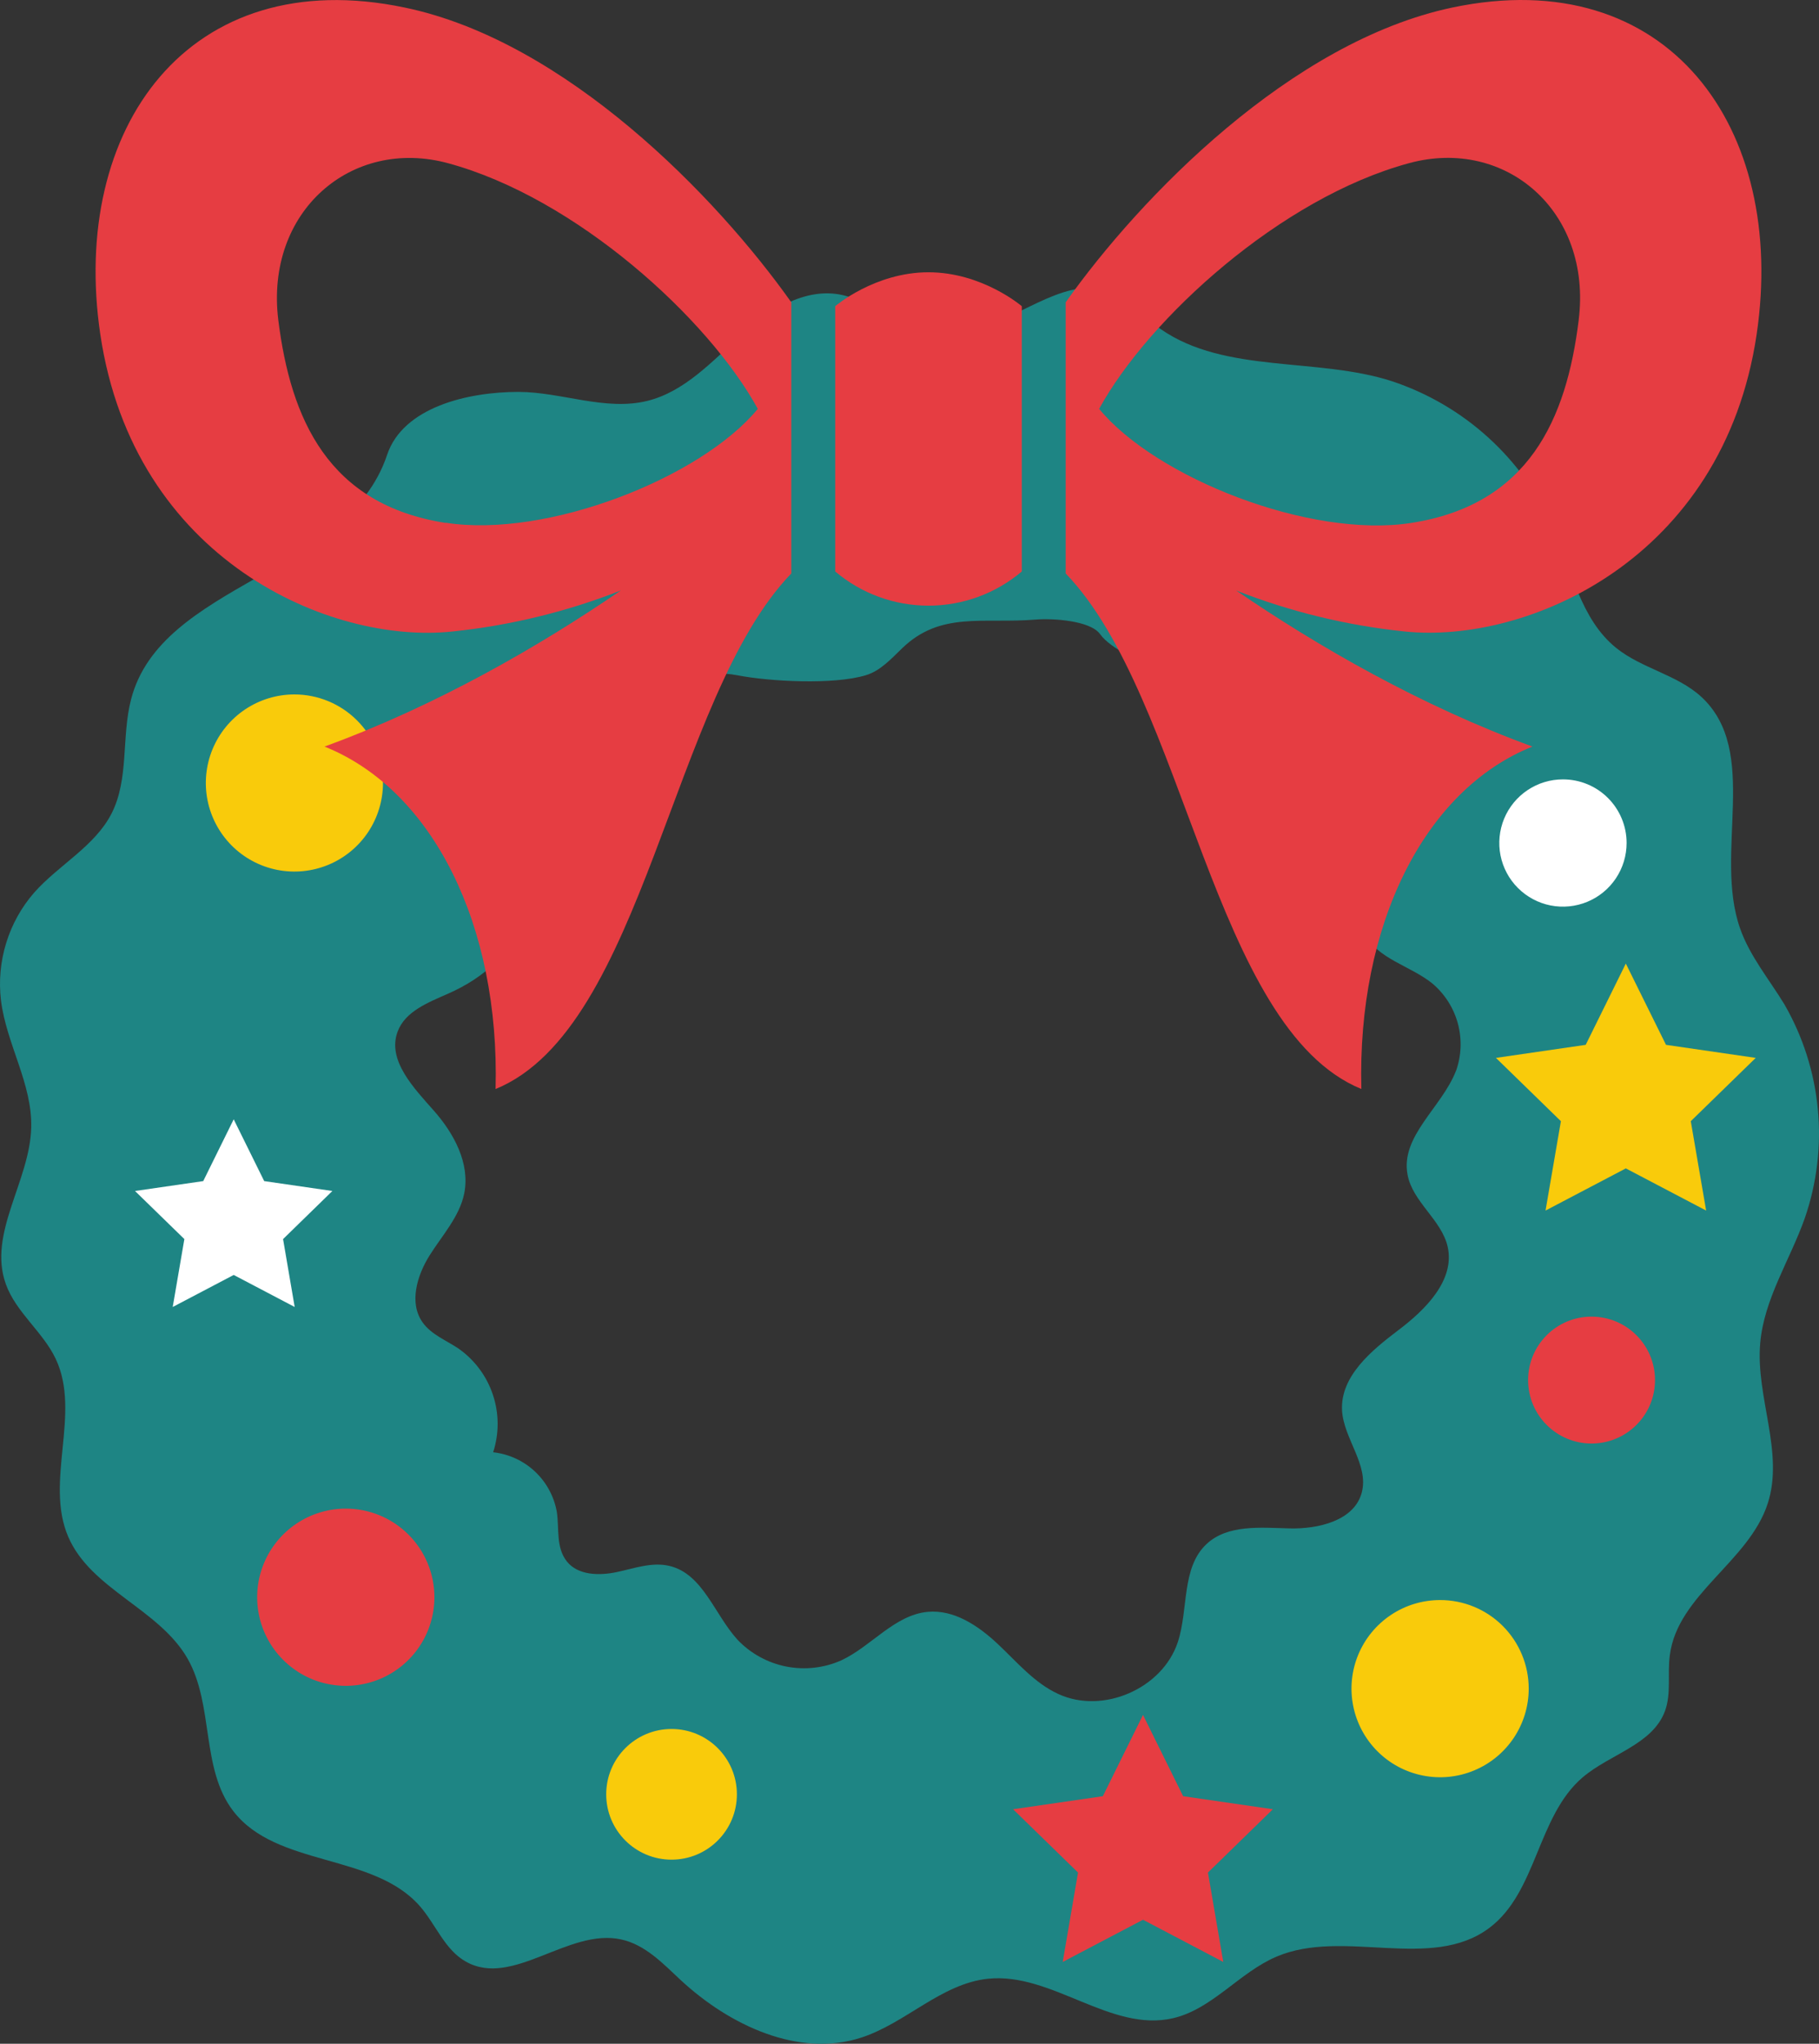
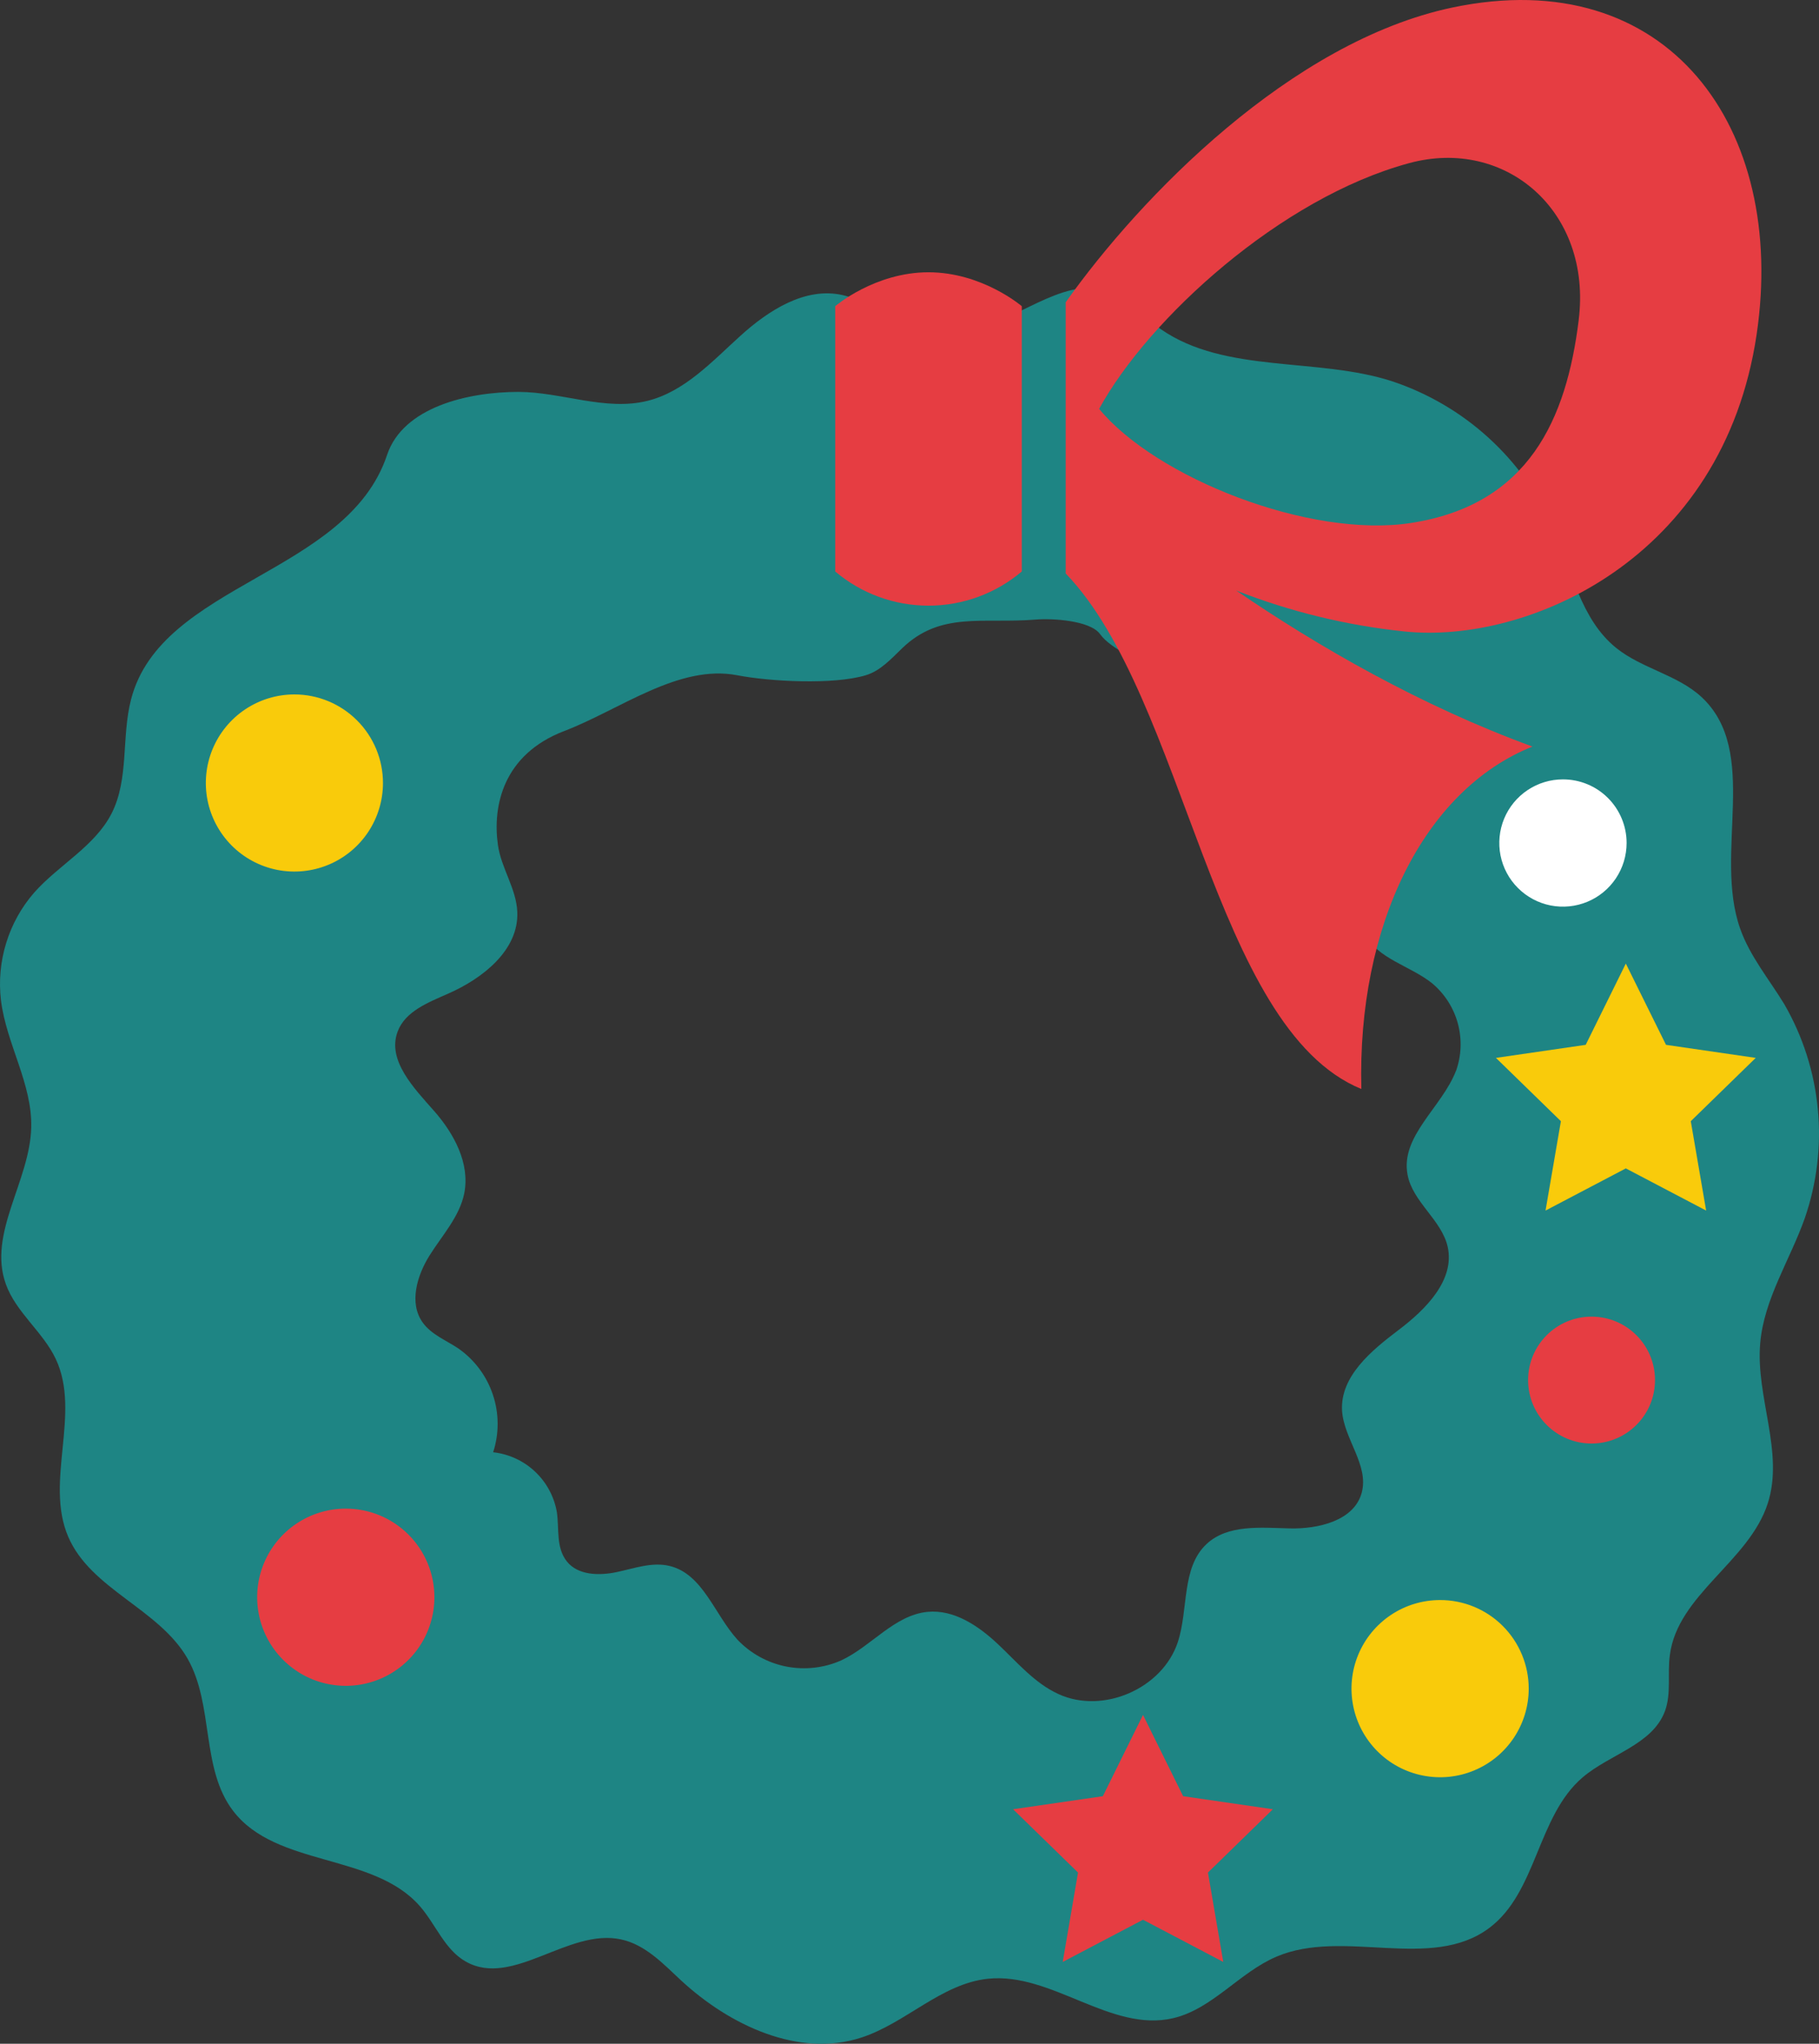
<svg xmlns="http://www.w3.org/2000/svg" width="65" height="73" viewBox="0 0 65 73" fill="none">
  <rect x="0" y="0" width="65" height="73" fill="#333333" stroke="none" />
  <path d="M62.181 33.165C61.227 30.456 62.909 26.842 60.796 24.891C59.929 24.095 58.668 23.88 57.754 23.144C56.486 22.125 56.162 20.374 55.519 18.877C54.978 17.645 54.185 16.541 53.19 15.635C52.195 14.729 51.021 14.042 49.744 13.618C47.085 12.753 43.787 13.355 41.49 11.764C40.89 11.349 40.429 10.726 39.757 10.447C38.198 9.796 36.611 11.264 34.978 11.728C34.053 11.987 33.067 11.918 32.187 11.532C31.482 11.221 30.859 10.71 30.109 10.54C28.776 10.239 27.465 11.082 26.454 11.998C25.442 12.914 24.461 13.989 23.136 14.318C21.633 14.69 20.077 14.003 18.528 13.998C16.722 13.998 14.404 14.541 13.832 16.248C12.403 20.535 5.753 20.817 4.682 24.986C4.336 26.325 4.615 27.817 3.99 29.05C3.388 30.234 2.101 30.888 1.218 31.886C0.763 32.409 0.423 33.022 0.22 33.685C0.016 34.348 -0.047 35.046 0.035 35.734C0.229 37.293 1.157 38.712 1.116 40.274C1.067 42.191 -0.443 44.057 0.208 45.863C0.568 46.875 1.531 47.565 1.991 48.536C2.909 50.48 1.589 52.913 2.437 54.888C3.246 56.773 5.682 57.461 6.701 59.24C7.652 60.903 7.168 63.172 8.336 64.689C9.884 66.701 13.339 66.176 15.007 68.089C15.575 68.74 15.895 69.647 16.647 70.065C18.317 71.01 20.308 68.863 22.19 69.272C23.057 69.457 23.692 70.137 24.338 70.738C26.071 72.338 28.534 73.508 30.781 72.778C32.373 72.258 33.639 70.851 35.305 70.677C37.58 70.44 39.688 72.603 41.916 72.087C43.324 71.76 44.289 70.449 45.621 69.885C48.015 68.87 51.135 70.421 53.215 68.865C54.927 67.585 54.928 64.872 56.552 63.486C57.527 62.653 59.048 62.321 59.496 61.117C59.727 60.487 59.578 59.786 59.67 59.119C59.945 56.959 62.495 55.778 63.167 53.705C63.763 51.872 62.732 49.897 62.899 47.977C63.035 46.396 63.962 45.009 64.491 43.515C64.924 42.263 65.084 40.933 64.958 39.615C64.833 38.296 64.425 37.02 63.763 35.873C63.219 34.978 62.53 34.157 62.181 33.165ZM52.029 38.245C51.528 39.548 50.04 40.577 50.296 41.95C50.47 42.926 51.509 43.562 51.731 44.531C51.996 45.722 50.948 46.772 49.974 47.507C49.001 48.243 47.895 49.157 47.956 50.376C48.015 51.396 48.928 52.326 48.659 53.319C48.391 54.313 47.118 54.618 46.084 54.592C45.049 54.566 43.871 54.443 43.114 55.151C42.209 55.998 42.475 57.48 42.086 58.659C41.536 60.314 39.416 61.238 37.828 60.511C36.961 60.117 36.34 59.362 35.648 58.714C34.957 58.067 34.089 57.483 33.145 57.573C31.959 57.688 31.141 58.801 30.064 59.304C29.445 59.58 28.756 59.656 28.092 59.525C27.428 59.393 26.821 59.059 26.355 58.569C25.532 57.667 25.118 56.221 23.93 55.934C23.308 55.781 22.667 56.019 22.04 56.152C21.413 56.285 20.654 56.271 20.257 55.773C19.861 55.274 19.987 54.614 19.899 54.012C19.803 53.457 19.529 52.948 19.118 52.562C18.708 52.176 18.183 51.934 17.622 51.872C17.839 51.204 17.836 50.484 17.613 49.818C17.391 49.152 16.962 48.575 16.387 48.17C15.946 47.873 15.414 47.672 15.104 47.237C14.608 46.545 14.898 45.563 15.351 44.841C15.805 44.119 16.422 43.456 16.59 42.622C16.801 41.557 16.224 40.489 15.509 39.678C14.794 38.868 13.822 37.871 14.21 36.844C14.482 36.12 15.305 35.805 16.013 35.492C17.255 34.948 18.539 33.934 18.485 32.578C18.454 31.74 17.905 31.004 17.792 30.175C17.598 28.807 17.965 26.95 20.165 26.11C22.156 25.35 24.25 23.717 26.343 24.119C27.515 24.346 29.792 24.465 30.937 24.119C31.456 23.965 31.848 23.53 32.243 23.149C33.615 21.83 35.113 22.284 37.012 22.13C37.601 22.079 38.962 22.163 39.309 22.649C39.718 23.21 40.712 23.539 41.096 23.975C41.933 24.924 43.631 25.172 44.874 25.404C46.508 25.71 46.757 27.135 47.974 28.044C48.353 28.303 48.657 28.658 48.855 29.072C49.413 30.419 48.1 32.055 48.763 33.352C49.224 34.254 50.388 34.49 51.178 35.123C51.622 35.496 51.942 35.995 52.094 36.554C52.246 37.114 52.223 37.706 52.029 38.252V38.245Z" fill="#1E8584" />
  <path d="M10.52 24.804C9.894 24.804 9.282 24.99 8.762 25.337C8.241 25.685 7.836 26.179 7.596 26.757C7.357 27.335 7.294 27.971 7.416 28.585C7.538 29.198 7.84 29.762 8.282 30.204C8.725 30.647 9.289 30.948 9.903 31.07C10.517 31.192 11.153 31.129 11.731 30.89C12.31 30.651 12.804 30.245 13.152 29.725C13.499 29.205 13.685 28.593 13.685 27.968C13.685 27.129 13.352 26.324 12.758 25.731C12.165 25.138 11.36 24.804 10.52 24.804Z" fill="#F9CB0B" />
  <path d="M12.358 53.885C11.732 53.885 11.119 54.07 10.598 54.418C10.077 54.765 9.671 55.26 9.431 55.838C9.191 56.416 9.128 57.052 9.25 57.666C9.372 58.281 9.674 58.845 10.117 59.287C10.559 59.73 11.124 60.032 11.738 60.154C12.352 60.276 12.989 60.214 13.568 59.974C14.146 59.735 14.641 59.329 14.989 58.809C15.337 58.288 15.523 57.676 15.523 57.05C15.523 56.211 15.19 55.406 14.596 54.813C14.003 54.219 13.198 53.886 12.358 53.885Z" fill="#E63D42" />
-   <path d="M23.997 66.424C25.287 66.424 26.332 65.379 26.332 64.09C26.332 62.801 25.287 61.756 23.997 61.756C22.708 61.756 21.662 62.801 21.662 64.09C21.662 65.379 22.708 66.424 23.997 66.424Z" fill="#F9CB0B" />
  <path d="M51.461 57.151C50.834 57.151 50.222 57.336 49.701 57.684C49.181 58.032 48.775 58.526 48.535 59.104C48.295 59.683 48.233 60.319 48.355 60.933C48.477 61.547 48.779 62.111 49.221 62.553C49.664 62.996 50.228 63.297 50.843 63.419C51.457 63.542 52.094 63.479 52.672 63.239C53.251 63 53.745 62.594 54.093 62.074C54.441 61.553 54.627 60.941 54.627 60.316C54.627 59.9 54.546 59.488 54.386 59.104C54.227 58.72 53.994 58.371 53.7 58.077C53.406 57.783 53.057 57.55 52.673 57.391C52.288 57.232 51.876 57.15 51.461 57.151Z" fill="#F9CB0B" />
  <path d="M56.872 51.56C58.124 51.56 59.14 50.546 59.14 49.294C59.14 48.042 58.124 47.028 56.872 47.028C55.62 47.028 54.605 48.042 54.605 49.294C54.605 50.546 55.62 51.56 56.872 51.56Z" fill="#E63D42" />
  <path d="M55.852 27.838C55.402 27.837 54.962 27.971 54.588 28.22C54.213 28.47 53.922 28.825 53.749 29.24C53.577 29.656 53.532 30.113 53.619 30.554C53.707 30.995 53.924 31.401 54.242 31.718C54.56 32.036 54.965 32.253 55.407 32.341C55.848 32.428 56.306 32.383 56.721 32.211C57.137 32.039 57.492 31.747 57.742 31.373C57.992 30.999 58.125 30.559 58.125 30.109C58.125 29.507 57.885 28.929 57.459 28.503C57.033 28.077 56.455 27.838 55.852 27.838Z" fill="white" />
-   <path d="M9.441 42.187L8.351 39.98L7.262 42.187L4.824 42.54L6.588 44.258L6.172 46.683L8.351 45.539L10.53 46.683L10.115 44.258L11.877 42.54L9.441 42.187Z" fill="white" />
  <path d="M42.278 64.157L40.844 61.254L39.409 64.157L36.201 64.623L38.522 66.884L37.975 70.077L40.844 68.57L43.712 70.077L43.165 66.884L45.484 64.623L42.278 64.157Z" fill="#E63D42" />
  <path d="M59.533 37.32L58.097 34.417L56.663 37.32L53.456 37.786L55.777 40.047L55.228 43.239L58.097 41.733L60.967 43.239L60.418 40.047L62.739 37.786L59.533 37.32Z" fill="#F9CB0B" />
  <path d="M51.895 0.27C46.142 1.482 40.757 7.022 38.081 10.798V20.483C42.371 24.929 43.341 36.728 48.647 38.897C48.493 33.073 50.875 28.219 54.761 26.666C50.776 25.211 47.088 23.089 44.173 21.091C46.103 21.849 48.128 22.342 50.191 22.555C54.556 23.012 61.577 20.003 62.772 11.941C63.862 4.577 59.618 -1.354 51.895 0.27ZM56.413 11.435C55.975 14.967 54.636 18.026 50.426 18.679C46.808 19.242 41.301 17.064 39.276 14.604C41.048 11.371 45.777 7.065 50.347 5.829C53.794 4.889 56.895 7.541 56.413 11.428V11.435Z" fill="#E63D42" />
-   <path d="M14.463 0.27C6.734 -1.347 2.496 4.585 3.584 11.941C4.78 20.004 11.8 23.021 16.166 22.556C18.229 22.342 20.253 21.85 22.184 21.091C19.268 23.089 15.582 25.211 11.596 26.666C15.482 28.224 17.863 33.072 17.709 38.898C23.017 36.728 23.987 24.929 28.276 20.483V10.798C25.601 7.022 20.216 1.466 14.463 0.27ZM15.932 18.679C11.723 18.026 10.389 14.967 9.945 11.435C9.464 7.55 12.564 4.896 16.008 5.829C20.578 7.065 25.307 11.37 27.079 14.604C25.058 17.064 19.551 19.235 15.932 18.672V18.679Z" fill="#E63D42" />
  <path d="M29.845 10.937V20.412C30.777 21.201 31.958 21.633 33.179 21.633C34.4 21.633 35.581 21.201 36.513 20.412V10.937C36.513 10.937 35.101 9.725 33.178 9.725C31.255 9.725 29.845 10.937 29.845 10.937Z" fill="#E63D42" />
</svg>